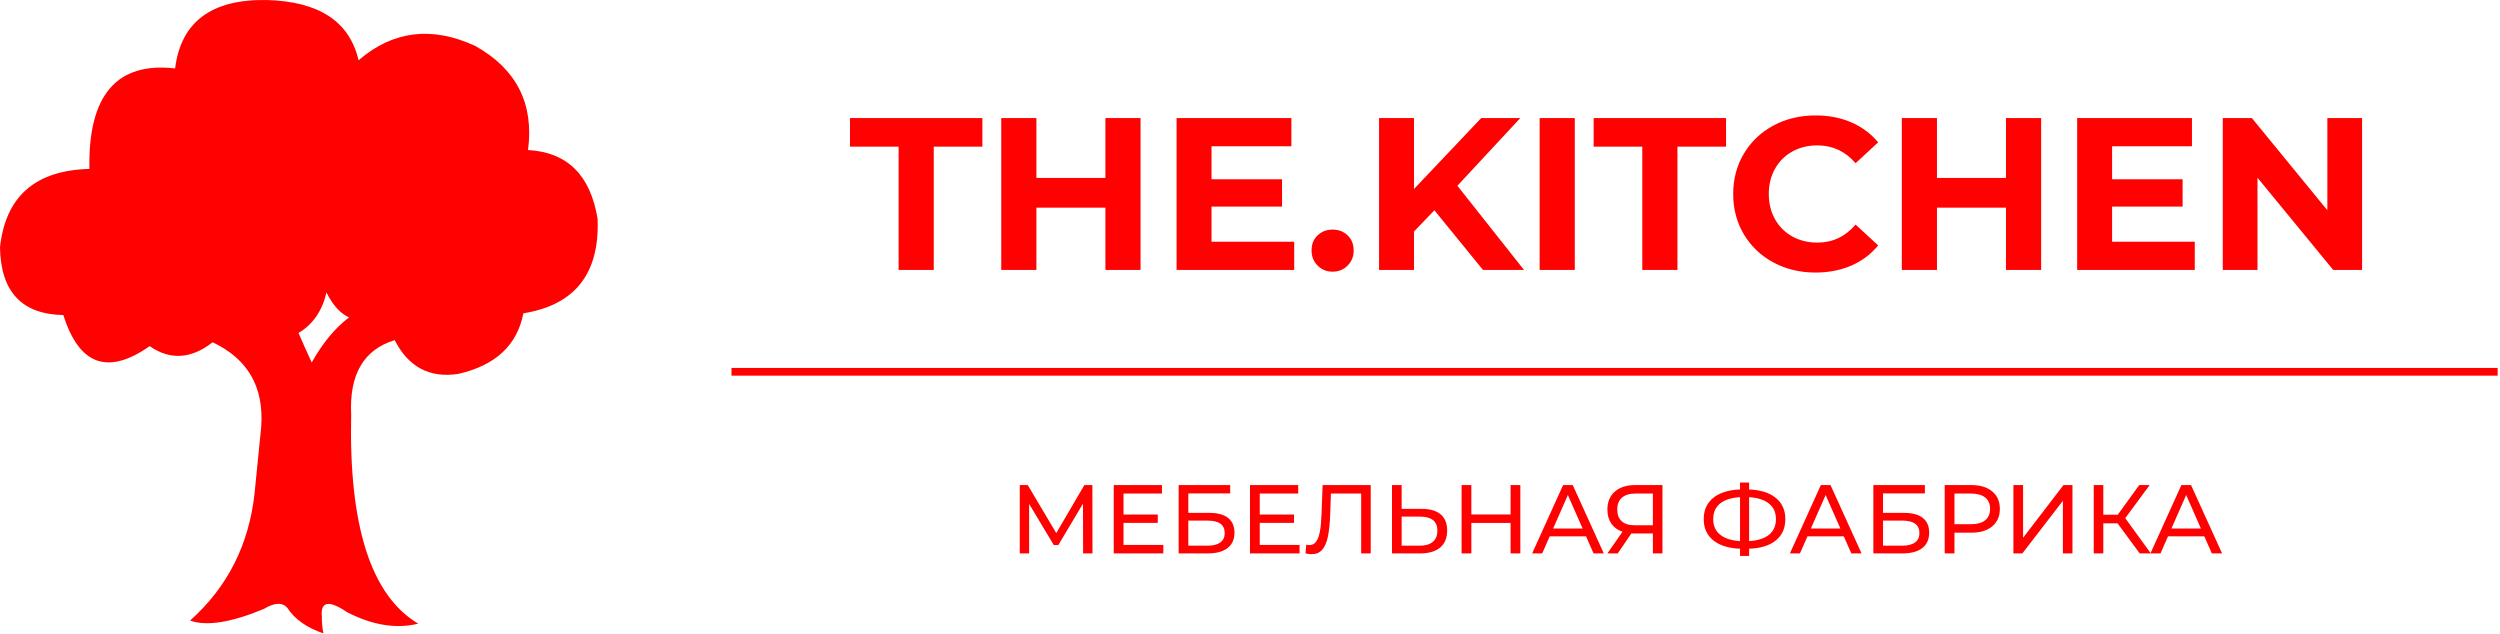
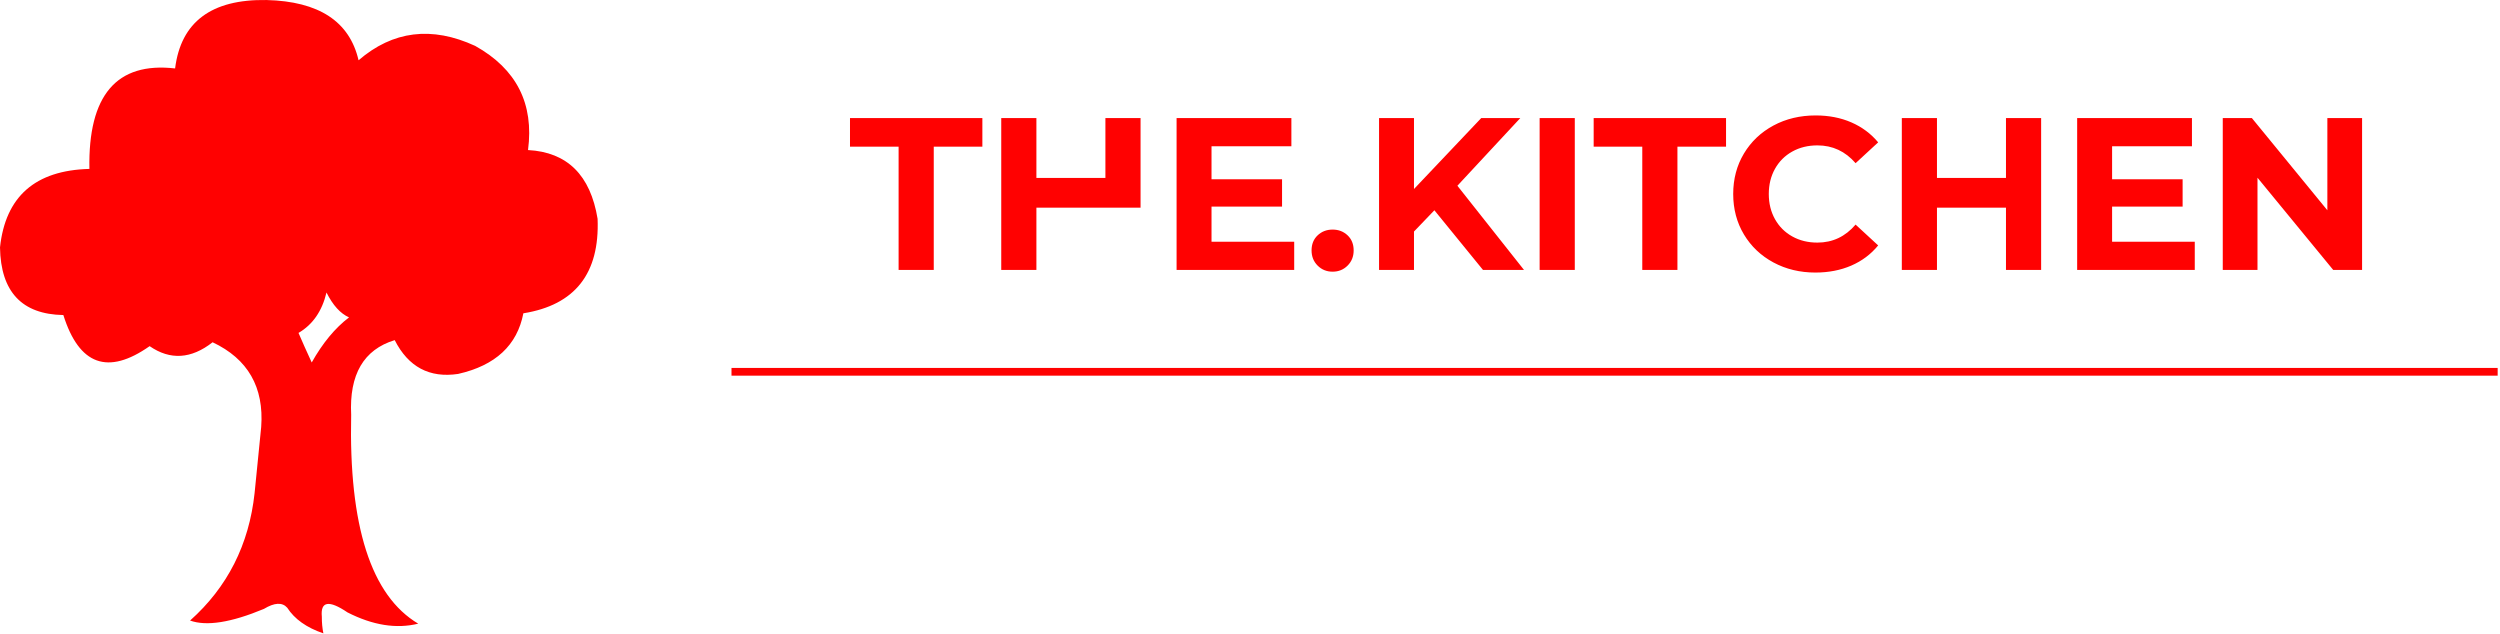
<svg xmlns="http://www.w3.org/2000/svg" width="804" height="204" viewBox="0 0 804 204" fill="none">
  <g clip-path="url(#clip0_101_23)">
-     <path d="M288.99 47.175H273.358V37.962H315.929V47.175H300.296V86.815H288.991V47.175H288.99ZM366.805 37.962V86.815H355.499V66.785H333.306V86.815H322.001V37.962H333.306V57.224H355.499V37.962H366.805ZM416.215 77.743V86.815H378.39V37.963H415.308V47.036H389.626V57.643H412.307V66.437H389.626V77.743H416.215ZM461.299 67.623L454.739 74.462V86.815H443.503V37.963H454.739V60.784L476.373 37.963H488.935L468.697 59.737L490.122 86.815H476.932L461.299 67.623ZM495.146 37.963H506.452V86.815H495.146V37.963ZM528.156 47.175H512.524V37.963H555.095V47.175H539.462V86.815H528.157V47.175H528.156ZM583.848 87.653C578.87 87.653 574.368 86.571 570.344 84.407C566.319 82.244 563.155 79.243 560.852 75.405C558.549 71.566 557.398 67.227 557.398 62.389C557.398 57.55 558.549 53.212 560.852 49.373C563.155 45.535 566.319 42.534 570.344 40.37C574.368 38.207 578.893 37.125 583.918 37.125C588.151 37.125 591.978 37.87 595.398 39.358C598.818 40.847 601.691 42.987 604.017 45.779L596.759 52.479C593.456 48.664 589.361 46.756 584.476 46.756C581.452 46.756 578.753 47.419 576.381 48.745C574.008 50.071 572.158 51.92 570.832 54.293C569.506 56.666 568.843 59.364 568.843 62.389C568.843 65.413 569.506 68.111 570.832 70.484C572.159 72.857 574.008 74.706 576.381 76.032C578.753 77.358 581.452 78.021 584.476 78.021C589.361 78.021 593.456 76.09 596.759 72.229L604.017 78.928C601.691 81.767 598.806 83.93 595.363 85.419C591.92 86.907 588.082 87.652 583.848 87.652V87.653ZM656.428 37.963V86.815H645.122V66.785H622.929V86.815H611.624V37.963H622.929V57.225H645.122V37.963H656.428ZM705.838 77.743V86.815H668.013V37.963H704.931V47.036H679.249V57.644H701.93V66.437H679.249V77.743H705.838ZM759.646 37.963V86.815H750.364L726.008 57.155V86.815H714.841V37.963H724.193L748.479 67.623V37.963H759.646ZM428.568 87.373C426.66 87.373 425.055 86.722 423.752 85.419C422.449 84.117 421.798 82.489 421.798 80.534C421.798 78.533 422.449 76.916 423.752 75.684C425.055 74.451 426.66 73.835 428.568 73.835C430.475 73.835 432.08 74.451 433.383 75.684C434.686 76.916 435.337 78.533 435.337 80.534C435.337 82.488 434.686 84.117 433.383 85.419C432.081 86.722 430.475 87.373 428.568 87.373Z" fill="#FF0101" />
-     <path d="M348.325 177.971L348.294 161.963L340.353 175.303H338.909L330.968 162.057V177.971H327.955V155.999H330.528L339.694 171.442L348.733 155.999H351.307L351.338 177.971H348.325H348.325ZM374.126 175.24V177.971H358.181V155.999H373.686V158.73H361.319V165.478H372.336V168.146H361.319V175.24H374.125H374.126ZM379.053 155.999H395.626V158.667H382.161V164.945H389.003C391.619 164.945 393.607 165.489 394.967 166.577C396.327 167.665 397.007 169.234 397.007 171.285C397.007 173.44 396.269 175.093 394.794 176.244C393.319 177.395 391.211 177.971 388.47 177.971H379.053V155.999H379.053ZM388.344 175.491C390.144 175.491 391.515 175.146 392.456 174.455C393.398 173.765 393.869 172.75 393.869 171.411C393.869 168.753 392.027 167.425 388.344 167.425H382.161V175.491H388.344ZM417.943 175.24V177.971H401.998V155.999H417.503V158.73H405.137V165.478H416.153V168.146H405.137V175.24H417.943H417.943ZM440.825 156V177.971H437.749V158.731H428.019L427.799 165.165C427.695 168.199 427.449 170.658 427.061 172.541C426.674 174.425 426.062 175.843 425.225 176.795C424.388 177.747 423.258 178.223 421.836 178.223C421.187 178.223 420.527 178.139 419.858 177.972L420.078 175.178C420.412 175.262 420.747 175.304 421.082 175.304C421.982 175.304 422.704 174.943 423.248 174.221C423.792 173.499 424.2 172.416 424.472 170.972C424.744 169.528 424.922 167.624 425.006 165.26L425.351 156H440.825L440.825 156ZM457.303 163.659C459.919 163.659 461.922 164.245 463.314 165.416C464.706 166.588 465.402 168.314 465.402 170.595C465.402 173.002 464.653 174.833 463.157 176.088C461.661 177.344 459.521 177.972 456.738 177.972H447.667V156H450.774V163.659H457.303L457.303 163.659ZM456.613 175.492C458.433 175.492 459.83 175.078 460.803 174.252C461.776 173.425 462.262 172.227 462.262 170.658C462.262 167.645 460.379 166.138 456.613 166.138H450.774V175.492H456.613ZM488.942 156V177.971H485.804V168.178H473.186V177.971H470.047V156H473.186V165.447H485.804V156H488.942ZM510.067 172.478H498.39L495.973 177.971H492.741L502.69 156H505.798L515.779 177.971H512.483L510.067 172.478H510.067ZM508.968 169.967L504.229 159.201L499.489 169.967H508.968H508.968ZM534.643 156V177.971H531.567V171.568H525.509C525.133 171.568 524.85 171.558 524.662 171.537L520.268 177.971H516.94L521.805 171.003C520.236 170.48 519.033 169.606 518.196 168.382C517.359 167.158 516.94 165.667 516.94 163.909C516.94 161.419 517.74 159.478 519.341 158.087C520.942 156.696 523.103 156 525.823 156H534.643H534.643ZM520.11 163.878C520.11 165.51 520.587 166.76 521.539 167.629C522.491 168.497 523.898 168.931 525.761 168.931H531.567V158.73H525.949C524.065 158.73 522.621 159.17 521.617 160.048C520.613 160.927 520.111 162.204 520.111 163.878L520.11 163.878ZM574.16 166.954C574.16 169.863 573.145 172.144 571.116 173.797C569.086 175.45 566.219 176.339 562.515 176.465V178.787H559.596V176.465C555.892 176.318 553.02 175.419 550.98 173.765C548.94 172.112 547.92 169.842 547.92 166.954C547.92 164.045 548.94 161.764 550.98 160.111C553.02 158.458 555.892 157.559 559.596 157.412V155.184H562.515V157.412C566.198 157.559 569.059 158.464 571.1 160.127C573.14 161.791 574.16 164.066 574.16 166.954ZM562.515 174.016C565.319 173.848 567.459 173.163 568.934 171.96C570.409 170.757 571.147 169.078 571.147 166.923C571.147 164.81 570.399 163.151 568.902 161.948C567.406 160.745 565.277 160.059 562.515 159.892V174.016L562.515 174.016ZM550.965 166.954C550.965 169.089 551.713 170.757 553.209 171.96C554.705 173.163 556.834 173.849 559.597 174.016V159.892C556.793 160.059 554.653 160.739 553.178 161.932C551.703 163.125 550.965 164.798 550.965 166.954L550.965 166.954ZM592.962 172.478H581.285L578.868 177.971H575.636L585.585 156H588.693L598.674 177.971H595.379L592.962 172.478H592.962ZM591.863 169.967L587.124 159.201L582.384 169.967H591.863H591.863ZM602.472 156H619.045V158.668H605.58V164.945H612.422C615.038 164.945 617.025 165.489 618.386 166.577C619.746 167.665 620.426 169.235 620.426 171.285C620.426 173.441 619.688 175.094 618.213 176.245C616.738 177.396 614.63 177.971 611.888 177.971H602.472V156H602.472ZM611.763 175.492C613.563 175.492 614.933 175.146 615.875 174.456C616.817 173.765 617.287 172.751 617.287 171.411C617.287 168.754 615.446 167.425 611.763 167.425H605.58V175.492H611.763ZM633.986 156C636.831 156 639.07 156.68 640.702 158.04C642.334 159.4 643.151 161.273 643.151 163.658C643.151 166.043 642.334 167.916 640.702 169.276C639.07 170.636 636.831 171.316 633.986 171.316H628.556V177.971H625.416V155.999H633.986V156ZM633.891 168.586C635.879 168.586 637.396 168.163 638.442 167.315C639.488 166.467 640.012 165.249 640.012 163.659C640.012 162.068 639.489 160.849 638.442 160.002C637.396 159.154 635.879 158.731 633.891 158.731H628.555V168.587H633.891V168.586ZM647.513 156H650.621V172.949L663.615 156H666.503V177.971H663.427V161.054L650.401 177.971H647.513V156H647.513ZM681.005 168.304H676.422V177.971H673.346V156H676.422V165.541H681.067L687.973 156H691.331L683.484 166.64L691.708 177.971H688.129L681.005 168.304V168.304ZM708.909 172.478H697.232L694.815 177.971H691.583L701.532 156H704.64L714.621 177.971H711.325L708.909 172.478H708.909ZM707.81 169.967L703.071 159.201L698.331 169.967H707.81H707.81Z" fill="#FF0101" />
+     <path d="M288.99 47.175H273.358V37.962H315.929V47.175H300.296V86.815H288.991V47.175H288.99ZM366.805 37.962V86.815V66.785H333.306V86.815H322.001V37.962H333.306V57.224H355.499V37.962H366.805ZM416.215 77.743V86.815H378.39V37.963H415.308V47.036H389.626V57.643H412.307V66.437H389.626V77.743H416.215ZM461.299 67.623L454.739 74.462V86.815H443.503V37.963H454.739V60.784L476.373 37.963H488.935L468.697 59.737L490.122 86.815H476.932L461.299 67.623ZM495.146 37.963H506.452V86.815H495.146V37.963ZM528.156 47.175H512.524V37.963H555.095V47.175H539.462V86.815H528.157V47.175H528.156ZM583.848 87.653C578.87 87.653 574.368 86.571 570.344 84.407C566.319 82.244 563.155 79.243 560.852 75.405C558.549 71.566 557.398 67.227 557.398 62.389C557.398 57.55 558.549 53.212 560.852 49.373C563.155 45.535 566.319 42.534 570.344 40.37C574.368 38.207 578.893 37.125 583.918 37.125C588.151 37.125 591.978 37.87 595.398 39.358C598.818 40.847 601.691 42.987 604.017 45.779L596.759 52.479C593.456 48.664 589.361 46.756 584.476 46.756C581.452 46.756 578.753 47.419 576.381 48.745C574.008 50.071 572.158 51.92 570.832 54.293C569.506 56.666 568.843 59.364 568.843 62.389C568.843 65.413 569.506 68.111 570.832 70.484C572.159 72.857 574.008 74.706 576.381 76.032C578.753 77.358 581.452 78.021 584.476 78.021C589.361 78.021 593.456 76.09 596.759 72.229L604.017 78.928C601.691 81.767 598.806 83.93 595.363 85.419C591.92 86.907 588.082 87.652 583.848 87.652V87.653ZM656.428 37.963V86.815H645.122V66.785H622.929V86.815H611.624V37.963H622.929V57.225H645.122V37.963H656.428ZM705.838 77.743V86.815H668.013V37.963H704.931V47.036H679.249V57.644H701.93V66.437H679.249V77.743H705.838ZM759.646 37.963V86.815H750.364L726.008 57.155V86.815H714.841V37.963H724.193L748.479 67.623V37.963H759.646ZM428.568 87.373C426.66 87.373 425.055 86.722 423.752 85.419C422.449 84.117 421.798 82.489 421.798 80.534C421.798 78.533 422.449 76.916 423.752 75.684C425.055 74.451 426.66 73.835 428.568 73.835C430.475 73.835 432.08 74.451 433.383 75.684C434.686 76.916 435.337 78.533 435.337 80.534C435.337 82.488 434.686 84.117 433.383 85.419C432.081 86.722 430.475 87.373 428.568 87.373Z" fill="#FF0101" />
    <path fill-rule="evenodd" clip-rule="evenodd" d="M235.248 118.32H803.248V120.82H235.248V118.32Z" fill="#FF0101" />
    <path fill-rule="evenodd" clip-rule="evenodd" d="M168.313 100.758C184.921 98.091 192.879 87.966 192.188 70.382C189.884 56.306 182.426 48.93 169.812 48.257C171.772 33.344 166.105 22.178 152.812 14.757C138.861 8.333 126.361 9.875 115.312 19.383C112.415 6.884 102.54 0.425 85.687 0.008C67.976 -0.276 58.184 7.058 56.312 22.009C37.502 19.844 28.314 30.615 28.75 54.321C11.336 54.77 1.753 63.186 -0 79.571C0.239 93.839 7.03 101.088 20.375 101.321C25.436 117.421 34.686 120.754 48.125 111.321C54.731 115.885 61.48 115.469 68.375 110.071C79.734 115.437 84.942 124.52 84 137.321C84 137.321 83.292 144.404 81.877 158.571C80.084 175.16 73.167 188.827 61.127 199.571C66.417 201.463 74.334 200.213 84.877 195.821C88.282 193.77 90.781 193.645 92.376 195.446C94.721 199.098 98.596 201.849 104.001 203.696C103.656 202.038 103.49 200.246 103.501 198.321C103.027 193.361 105.777 192.903 111.751 196.946C119.894 201.099 127.477 202.307 134.501 200.571C119.334 191.557 112.146 169.161 112.937 133.383C112.289 120.43 116.957 112.431 126.938 109.383C131.32 118.007 138.111 121.632 147.313 120.258C159.327 117.549 166.327 111.05 168.313 100.758L168.313 100.758ZM96 107.07C100.577 104.391 103.577 100.057 105 94.07C107.054 98.174 109.47 100.841 112.25 102.07C107.76 105.488 103.761 110.321 100.25 116.57C98.561 112.914 97.144 109.747 96 107.07H96Z" fill="#FF0101" />
  </g>
  <defs>
    <clipPath id="clip0_101_23">
      <rect width="803.248" height="203.695" fill="white" />
    </clipPath>
  </defs>
</svg>